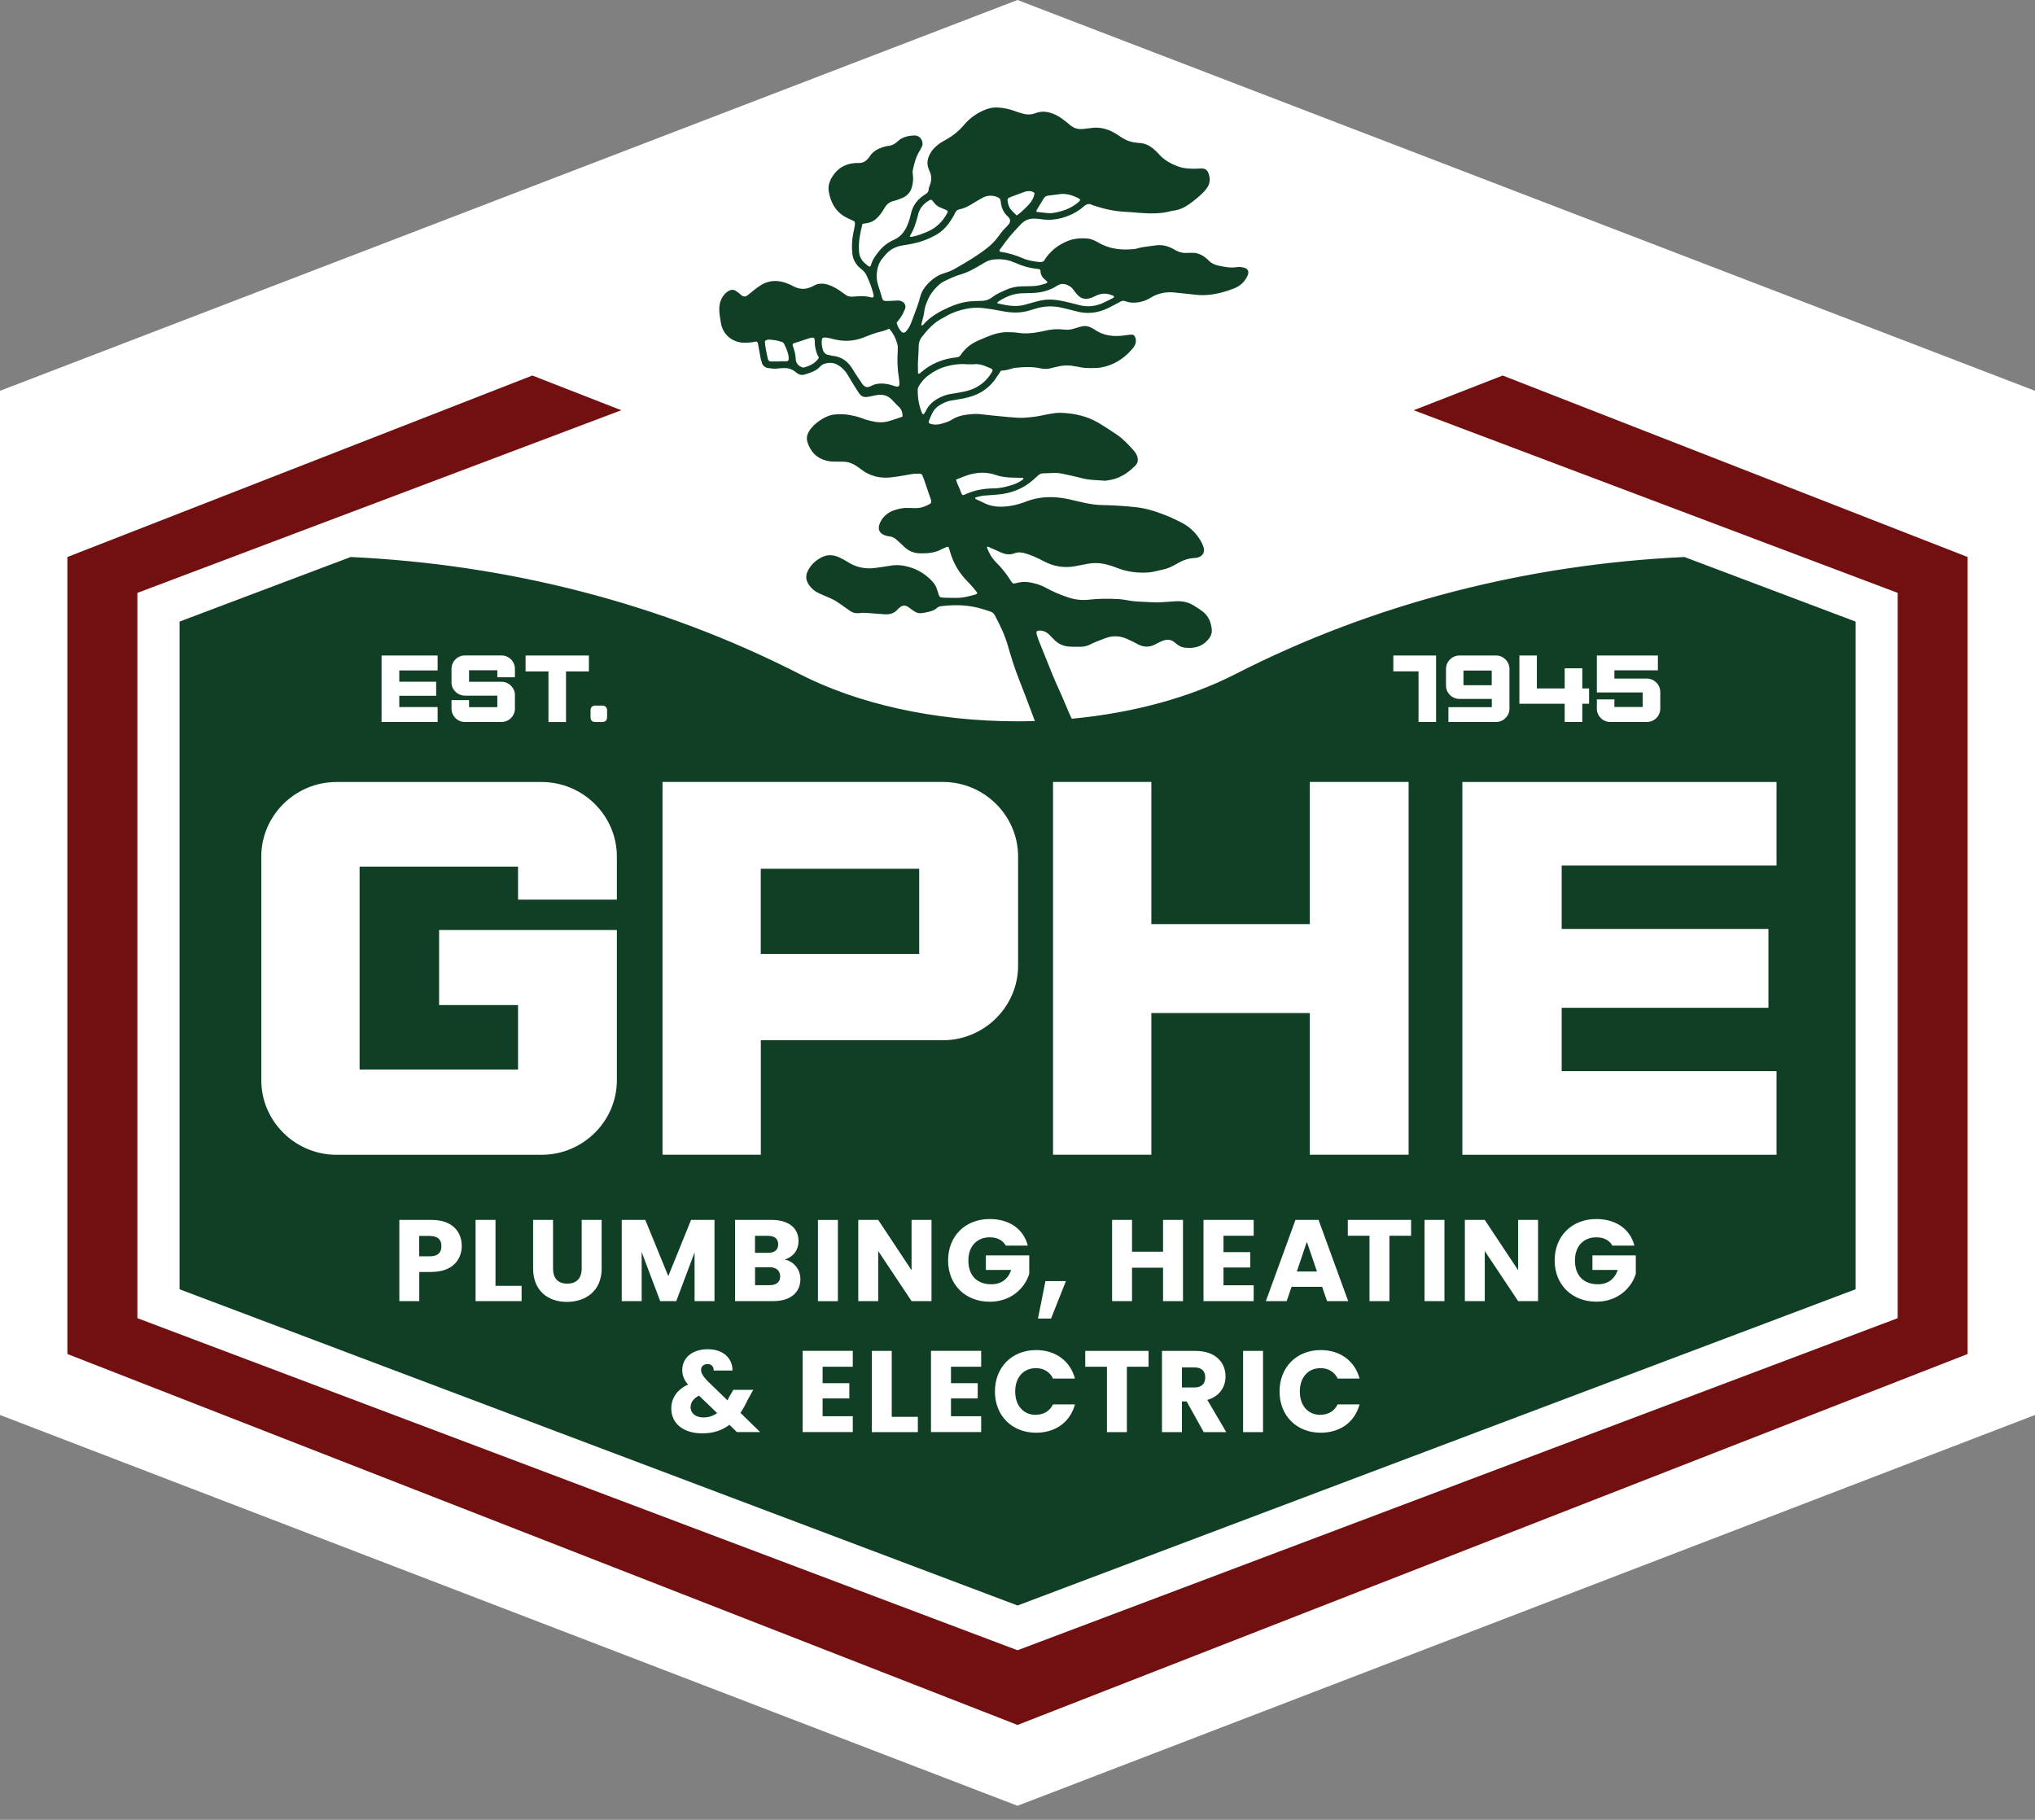
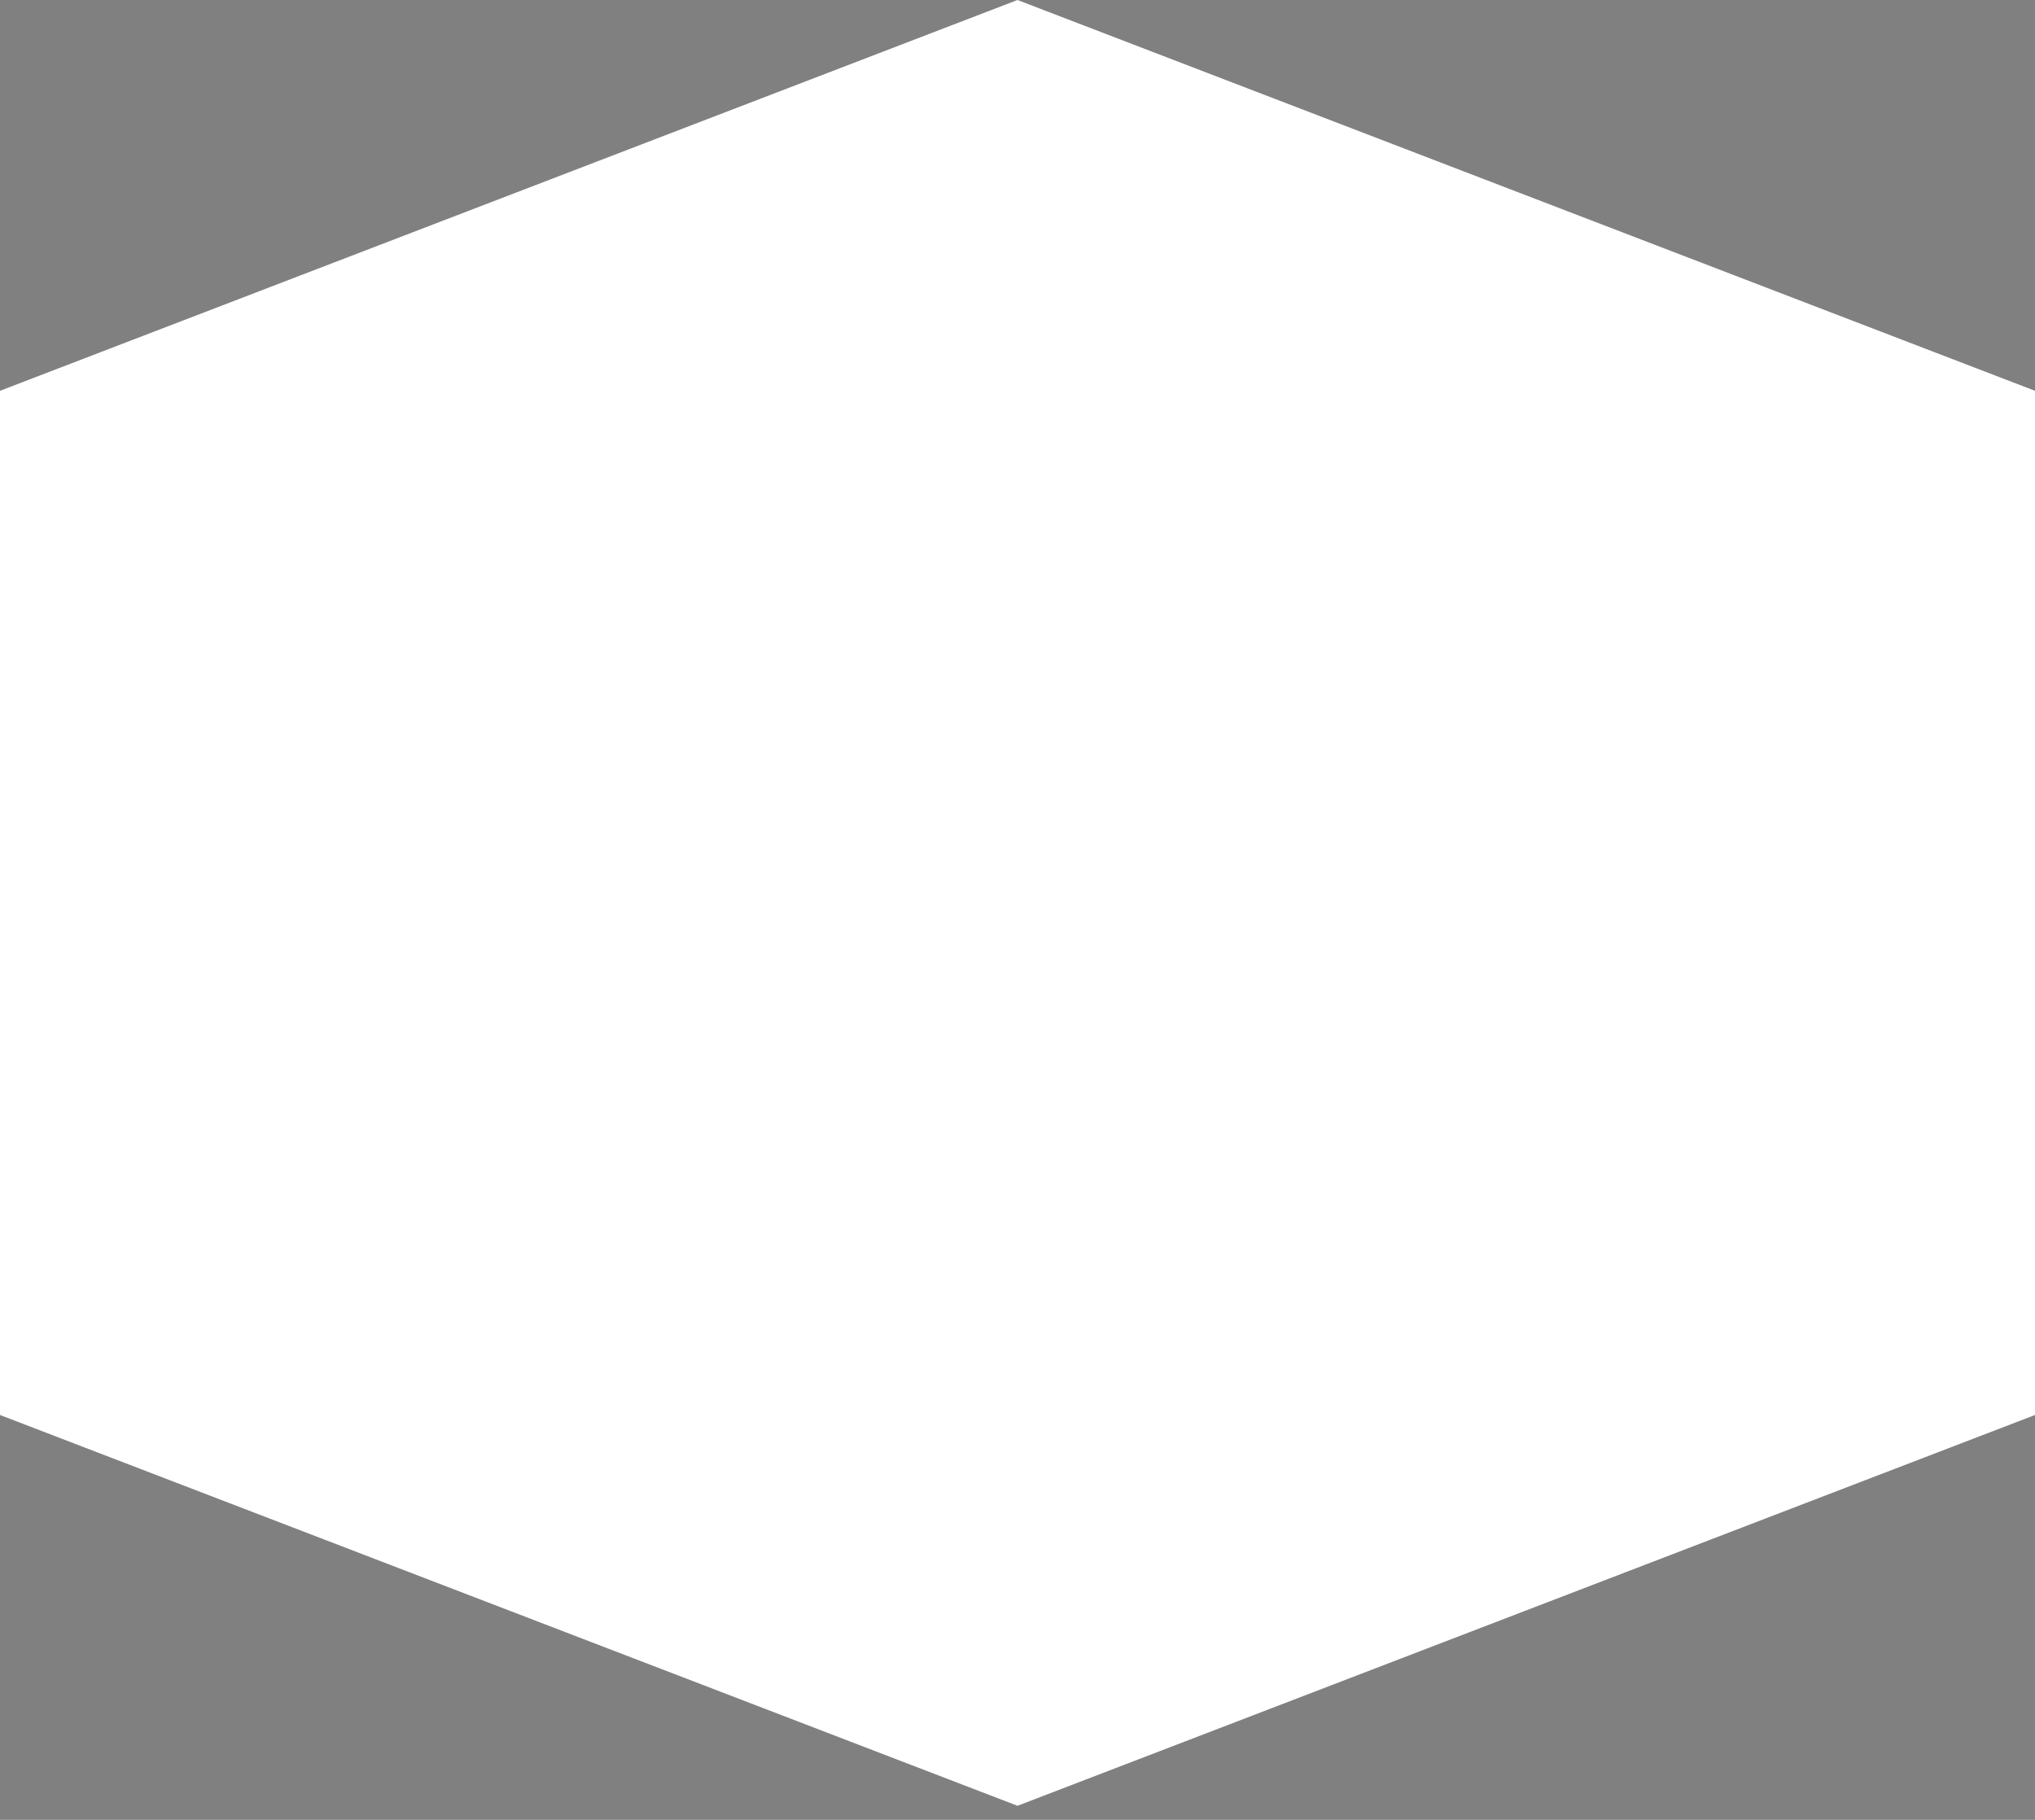
<svg xmlns="http://www.w3.org/2000/svg" width="123" height="110" viewBox="0 0 123 110" fill="none">
  <rect x="0" y="0" width="123" height="110" fill="#808080" stroke="none" />
  <path d="M61.5 0L123 23.622V85.53L61.5 109.152L0 85.53V23.622L61.5 0Z" fill="white" />
  <g clip-path="url(#clip0_1232_5434)">
    <path d="M90.825 22.699L85.448 24.797L114.7 35.837V79.678L61.502 99.751L8.304 79.678V35.837L37.552 24.797L32.175 22.699L4.073 33.669V81.844L61.502 104.265L118.927 81.844V33.669L90.825 22.699Z" fill="#710F11" />
    <path d="M55.559 52.513H45.982V57.661H55.559V52.513Z" fill="#103F26" />
-     <path d="M25.996 74.706H25.339V75.938H25.996C26.475 75.938 26.68 75.701 26.68 75.324C26.68 74.947 26.475 74.71 25.996 74.71V74.706Z" fill="#103F26" />
    <path d="M41.738 85.058C41.738 85.401 42.025 85.679 42.508 85.679C42.833 85.679 43.106 85.588 43.346 85.414L42.248 84.359C41.909 84.535 41.741 84.78 41.741 85.058H41.738Z" fill="#103F26" />
-     <path d="M46.423 74.7C46.817 74.7 47.036 74.879 47.036 75.215V75.219C47.036 75.551 46.817 75.728 46.423 75.728H45.633V74.7H46.423Z" fill="#103F26" />
    <path d="M45.637 76.6H46.509V76.597C46.91 76.597 47.156 76.8 47.156 77.15C47.156 77.499 46.923 77.683 46.523 77.683H45.637V76.6Z" fill="#103F26" />
    <path d="M71.438 82.652H72.184C72.635 82.652 72.847 82.889 72.847 83.252C72.847 83.636 72.635 83.867 72.184 83.867H71.438V82.652Z" fill="#103F26" />
    <path d="M78.989 75.062L78.383 76.858H79.601L78.989 75.062Z" fill="#103F26" />
    <path d="M90.163 40.532H88.456V41.418H90.163V40.532Z" fill="#103F26" />
    <path fill-rule="evenodd" clip-rule="evenodd" d="M46.434 22.248C46.246 22.221 46.116 22.112 46.047 21.939L46.054 21.922C46.02 21.834 45.992 21.746 45.975 21.654C45.974 21.648 45.972 21.642 45.971 21.637C45.968 21.627 45.965 21.617 45.965 21.607C45.91 21.321 45.859 21.036 45.808 20.751C45.794 20.68 45.736 20.632 45.664 20.649C45.428 20.707 45.188 20.717 44.945 20.714C44.298 20.7 43.679 20.252 43.569 19.492C43.561 19.439 43.552 19.385 43.543 19.332C43.501 19.072 43.457 18.809 43.48 18.542C43.504 18.267 43.596 18.026 43.771 17.812C43.857 17.707 43.959 17.625 44.083 17.564C44.212 17.5 44.343 17.5 44.466 17.574C44.534 17.619 44.599 17.666 44.661 17.714C44.687 17.734 44.711 17.757 44.736 17.78C44.761 17.803 44.786 17.826 44.812 17.846C44.931 17.941 45.058 17.948 45.178 17.856C45.246 17.803 45.313 17.747 45.38 17.692C45.447 17.636 45.513 17.579 45.582 17.527L45.594 17.518C45.727 17.415 45.863 17.311 46.006 17.225C46.502 16.926 47.023 16.923 47.553 17.12C47.702 17.176 47.844 17.247 47.989 17.319C48.001 17.325 48.014 17.331 48.026 17.337C48.378 17.51 48.724 17.49 49.073 17.33C49.087 17.327 49.1 17.32 49.111 17.313C49.491 17.062 49.874 17.123 50.261 17.289C50.469 17.381 50.665 17.5 50.849 17.632C50.901 17.668 50.944 17.701 50.984 17.73C51.25 17.927 51.3 17.964 51.852 17.91C52.136 17.883 52.414 17.907 52.688 17.985C52.759 18.002 52.821 17.941 52.807 17.87C52.722 17.435 52.554 17.031 52.369 16.631C52.311 16.509 52.229 16.407 52.123 16.319C52.108 16.306 52.093 16.294 52.078 16.282C52.031 16.243 51.982 16.204 51.938 16.163C51.695 15.935 51.551 15.657 51.517 15.324C51.476 14.924 51.486 14.527 51.568 14.133C51.582 14.062 51.596 13.989 51.611 13.917C51.626 13.845 51.64 13.773 51.654 13.702C51.655 13.696 51.656 13.69 51.657 13.684C51.673 13.598 51.69 13.512 51.664 13.427C51.634 13.368 51.581 13.346 51.528 13.325C51.508 13.316 51.488 13.308 51.469 13.298C51.417 13.27 51.364 13.246 51.31 13.222C51.279 13.208 51.247 13.194 51.216 13.179C50.541 12.853 50.213 12.28 50.093 11.577C50.021 11.16 50.199 10.793 50.456 10.471C50.778 10.07 51.212 9.89 51.715 9.853H51.917C52.133 9.853 52.308 9.765 52.448 9.609C52.486 9.568 52.52 9.527 52.547 9.483C52.78 9.1 53.16 8.94 53.571 8.838C53.606 8.829 53.642 8.826 53.679 8.823C53.709 8.82 53.74 8.817 53.769 8.811C53.957 8.774 54.115 8.679 54.255 8.546C54.536 8.282 54.889 8.203 55.255 8.19C55.508 8.18 55.686 8.332 55.748 8.577C55.772 8.668 55.768 8.763 55.727 8.848C55.676 8.957 55.621 9.062 55.559 9.164C55.355 9.501 55.266 9.875 55.178 10.246L55.176 10.254C55.149 10.366 55.162 10.491 55.179 10.61C55.207 10.8 55.183 10.983 55.152 11.166C55.087 11.53 54.899 11.808 54.55 11.961C54.378 12.035 54.2 12.103 54.019 12.147C53.766 12.208 53.588 12.348 53.465 12.568C53.338 12.789 53.198 12.996 53.013 13.176C52.831 13.352 52.626 13.457 52.38 13.491C52.331 13.498 52.283 13.505 52.231 13.513C52.199 13.518 52.165 13.524 52.13 13.529C51.993 14.075 51.88 14.615 51.921 15.182C51.941 15.494 52.061 15.745 52.308 15.938C52.333 15.959 52.359 15.981 52.385 16.003C52.41 16.025 52.436 16.047 52.462 16.067C52.554 16.142 52.612 16.135 52.64 16.03C52.736 15.687 52.937 15.412 53.163 15.144C53.4 14.863 53.69 14.645 54.023 14.499C54.491 14.292 54.741 13.916 54.902 13.464C54.96 13.301 55.015 13.135 55.049 12.965C55.155 12.419 55.467 12.025 55.936 11.74C56.045 11.672 56.124 11.601 56.131 11.462C56.134 11.37 56.169 11.278 56.203 11.194C56.316 10.905 56.316 10.623 56.182 10.342C56.167 10.312 56.156 10.281 56.145 10.249C56.139 10.23 56.132 10.211 56.124 10.192C56.011 9.897 56.052 9.619 56.189 9.344C56.333 9.049 56.566 8.831 56.833 8.645C56.911 8.591 56.995 8.545 57.077 8.5C57.088 8.494 57.099 8.488 57.11 8.482C57.548 8.241 57.938 7.946 58.26 7.559C58.578 7.175 58.979 6.883 59.437 6.676C59.721 6.547 60.019 6.479 60.334 6.5C60.646 6.52 60.944 6.578 61.238 6.68C61.436 6.751 61.642 6.822 61.847 6.876C62.07 6.937 62.299 6.937 62.521 6.863C62.528 6.861 62.534 6.859 62.54 6.856C62.546 6.853 62.552 6.851 62.559 6.849C63.035 6.659 63.483 6.771 63.911 6.995C64.032 7.057 64.143 7.139 64.252 7.221C64.282 7.243 64.312 7.265 64.342 7.287C64.459 7.375 64.572 7.47 64.685 7.565C64.911 7.759 65.171 7.83 65.469 7.793C65.522 7.786 65.575 7.781 65.629 7.777C65.71 7.77 65.791 7.763 65.869 7.749C66.379 7.657 66.855 7.759 67.303 8C67.444 8.075 67.58 8.163 67.71 8.254C68.001 8.461 68.32 8.59 68.676 8.621C68.694 8.622 68.711 8.626 68.728 8.629C68.75 8.634 68.772 8.638 68.796 8.638C69.244 8.638 69.59 8.855 69.891 9.157C69.903 9.169 69.915 9.181 69.927 9.193C69.963 9.227 69.998 9.262 70.031 9.3C70.356 9.676 70.774 9.907 71.236 10.07C71.582 10.192 71.945 10.206 72.307 10.196C72.361 10.196 72.414 10.192 72.468 10.189C72.522 10.186 72.576 10.182 72.629 10.182C72.824 10.182 72.968 10.274 73.037 10.454C73.143 10.739 73.16 11.027 72.992 11.299C72.924 11.411 72.838 11.516 72.746 11.611C72.475 11.889 72.174 12.13 71.856 12.354C71.568 12.555 71.253 12.697 70.897 12.738C70.846 12.745 70.791 12.755 70.74 12.768C70.106 12.938 69.463 12.911 68.82 12.864C68.774 12.86 68.729 12.856 68.683 12.852C68.488 12.835 68.292 12.817 68.097 12.809C67.423 12.782 66.769 12.646 66.133 12.429C66.119 12.424 66.104 12.42 66.09 12.417C66.065 12.411 66.041 12.405 66.02 12.392C65.828 12.283 65.674 12.331 65.513 12.473C65.126 12.816 64.674 13.037 64.175 13.176C63.795 13.281 63.411 13.312 63.021 13.261C62.864 13.237 62.703 13.22 62.542 13.213C62.213 13.2 61.933 13.312 61.71 13.549C61.672 13.59 61.634 13.63 61.596 13.67C61.404 13.874 61.213 14.077 61.036 14.289C60.873 14.486 60.723 14.692 60.572 14.898C60.526 14.961 60.48 15.024 60.434 15.087C60.382 15.151 60.41 15.216 60.498 15.226C60.968 15.287 61.409 15.436 61.844 15.619C62.152 15.752 62.484 15.803 62.819 15.837C62.963 15.854 63.083 15.826 63.155 15.684C63.176 15.639 63.208 15.597 63.241 15.555C63.25 15.544 63.259 15.533 63.268 15.521C63.596 15.083 64.028 14.771 64.534 14.567C64.911 14.418 65.311 14.381 65.718 14.418C65.965 14.438 66.187 14.543 66.393 14.666C67.033 15.039 67.724 15.127 68.45 15.063C68.461 15.062 68.473 15.061 68.484 15.06C68.555 15.055 68.625 15.049 68.689 15.029C68.959 14.946 69.236 14.912 69.513 14.878C69.622 14.865 69.731 14.852 69.84 14.835C70.199 14.781 70.534 14.852 70.853 15.015C70.886 15.033 70.918 15.052 70.951 15.07C71.001 15.098 71.05 15.127 71.099 15.151C71.281 15.243 71.472 15.297 71.678 15.29C71.797 15.283 71.921 15.28 72.04 15.28C72.335 15.273 72.591 15.372 72.824 15.545C72.834 15.552 72.843 15.56 72.852 15.567C72.915 15.618 72.98 15.669 73.037 15.728C73.208 15.911 73.427 16.013 73.666 16.061L73.687 16.065C74.033 16.135 74.382 16.206 74.741 16.149C74.916 16.122 75.087 16.142 75.254 16.2C75.409 16.254 75.48 16.39 75.443 16.549C75.426 16.614 75.402 16.678 75.371 16.736C75.2 17.072 74.922 17.306 74.577 17.439C73.937 17.683 73.276 17.856 72.581 17.839C72.451 17.836 72.317 17.822 72.184 17.807C72.157 17.804 72.129 17.801 72.102 17.798C71.979 17.785 71.856 17.772 71.732 17.758C71.471 17.729 71.208 17.699 70.945 17.676C70.439 17.632 69.963 17.734 69.525 18.009C69.306 18.148 69.069 18.23 68.813 18.27C68.539 18.314 68.279 18.308 68.022 18.206L67.981 18.195C67.888 18.168 67.81 18.185 67.721 18.233C67.68 18.255 67.64 18.276 67.599 18.298C67.393 18.41 67.186 18.521 66.975 18.623C66.359 18.922 65.722 19 65.058 18.817C64.913 18.777 64.769 18.743 64.624 18.708C64.509 18.681 64.393 18.653 64.277 18.623C63.706 18.477 63.138 18.481 62.573 18.664C62.536 18.675 62.499 18.685 62.462 18.695C62.409 18.709 62.355 18.724 62.302 18.742C62.295 18.745 62.289 18.749 62.282 18.749C61.755 18.922 61.221 18.925 60.676 18.823C60.659 18.82 60.643 18.817 60.627 18.815C60.611 18.812 60.594 18.81 60.577 18.806L60.556 18.802C60.159 18.729 59.766 18.656 59.366 18.616C59.027 18.582 58.691 18.606 58.366 18.674C57.962 18.759 57.565 18.891 57.202 19.102C57.19 19.109 57.178 19.116 57.165 19.123C57.12 19.15 57.076 19.176 57.028 19.2C56.47 19.472 56.066 19.913 55.7 20.395C55.628 20.49 55.583 20.588 55.556 20.697C55.539 20.765 55.529 20.836 55.529 20.911C55.526 21.123 55.514 21.335 55.502 21.547C55.494 21.679 55.486 21.812 55.481 21.946C55.476 22.089 55.48 22.23 55.483 22.371C55.485 22.428 55.486 22.486 55.487 22.543C55.487 22.581 55.546 22.604 55.576 22.581C55.611 22.557 55.642 22.533 55.672 22.506C56.285 21.966 57.011 21.685 57.818 21.6C57.935 21.59 58.01 21.549 58.075 21.447C58.332 21.057 58.684 20.778 59.112 20.592C59.14 20.58 59.167 20.568 59.194 20.556C59.411 20.462 59.63 20.367 59.852 20.283C60.18 20.157 60.519 20.076 60.872 20.079C60.905 20.08 60.939 20.08 60.972 20.081C61.141 20.082 61.309 20.084 61.474 20.11C61.96 20.188 62.436 20.147 62.912 20.045C62.933 20.041 62.955 20.037 62.977 20.032C63.02 20.024 63.063 20.016 63.107 20.005C63.504 19.903 63.901 19.872 64.305 19.923C64.548 19.954 64.787 19.916 65.017 19.831C65.041 19.821 65.068 19.814 65.095 19.808C65.155 19.79 65.214 19.774 65.273 19.759C65.303 19.752 65.333 19.744 65.362 19.736C65.595 19.672 65.814 19.726 66.02 19.838C66.054 19.855 66.088 19.876 66.122 19.899C66.691 20.303 67.331 20.371 68.001 20.269C68.135 20.249 68.268 20.232 68.402 20.225C68.487 20.218 68.556 20.266 68.594 20.344C68.724 20.605 68.641 20.84 68.474 21.047C68.467 21.057 68.46 21.064 68.453 21.07C68.289 21.267 68.108 21.45 67.902 21.607C67.512 21.909 67.077 22.109 66.598 22.204C66.376 22.248 66.143 22.248 65.917 22.248C65.66 22.248 65.407 22.234 65.157 22.17C65.114 22.159 65.07 22.154 65.026 22.149C64.99 22.145 64.953 22.14 64.918 22.133C64.541 22.051 64.168 22.092 63.802 22.187C63.76 22.198 63.719 22.207 63.678 22.217C63.627 22.23 63.577 22.242 63.528 22.255C63.316 22.312 63.107 22.312 62.891 22.265C62.374 22.153 61.854 22.18 61.334 22.238C61.297 22.24 61.26 22.251 61.224 22.262C61.209 22.267 61.194 22.271 61.18 22.275C61.142 22.285 61.105 22.295 61.068 22.306C60.886 22.356 60.705 22.406 60.509 22.401C60.481 22.441 60.454 22.48 60.427 22.518C60.366 22.604 60.307 22.686 60.255 22.771C59.787 23.521 59.088 23.921 58.233 24.084C58 24.128 57.765 24.167 57.532 24.205L57.48 24.213C57.223 24.254 56.997 24.369 56.778 24.502C56.59 24.617 56.446 24.777 56.35 24.97C56.281 25.109 56.221 25.257 56.162 25.403L56.145 25.445C56.107 25.53 56.151 25.595 56.247 25.622C56.446 25.679 56.644 25.679 56.843 25.628C57.089 25.564 57.339 25.496 57.555 25.357C57.904 25.13 58.301 25.072 58.702 25.035C58.9 25.017 59.105 25.017 59.304 25.041C59.848 25.102 60.396 25.16 60.944 25.208C60.992 25.212 61.041 25.216 61.09 25.22C61.376 25.244 61.66 25.269 61.946 25.248C62.309 25.221 62.669 25.184 63.021 25.102C63.271 25.045 63.521 25.007 63.774 24.97C63.894 24.953 64.017 24.95 64.137 24.953C64.941 24.984 65.708 25.153 66.403 25.564C66.779 25.791 67.153 26.029 67.515 26.28C67.902 26.545 68.221 26.891 68.532 27.241C68.611 27.329 68.676 27.434 68.72 27.543C68.806 27.753 68.796 27.964 68.628 28.137C68.159 28.619 67.615 28.961 66.927 29.04C66.91 29.042 66.893 29.045 66.877 29.048C66.839 29.054 66.802 29.061 66.766 29.056C66.626 29.043 66.485 29.035 66.344 29.027C66.031 29.01 65.717 28.992 65.41 28.91C65.069 28.818 64.723 28.744 64.376 28.669C64.33 28.659 64.283 28.649 64.236 28.639C63.997 28.585 63.757 28.578 63.514 28.595C63.141 28.619 63.016 28.596 62.911 28.632C62.807 28.668 62.724 28.76 62.446 29.009C61.834 29.555 61.104 29.823 60.293 29.895C60.048 29.918 59.799 29.934 59.554 29.951L59.53 29.953C59.349 29.962 59.176 30.009 59.007 30.055C58.987 30.061 58.968 30.066 58.948 30.071C58.941 30.126 58.958 30.163 58.996 30.18C59.052 30.206 59.109 30.231 59.167 30.256C59.258 30.295 59.348 30.335 59.434 30.38C59.947 30.655 60.492 30.665 61.043 30.584C61.375 30.533 61.697 30.441 62.011 30.319C62.699 30.047 63.411 30 64.144 30.095C64.456 30.137 64.758 30.21 65.06 30.282C65.225 30.322 65.39 30.362 65.558 30.397C65.913 30.472 66.269 30.523 66.632 30.529C67.331 30.543 68.025 30.587 68.72 30.665C69.083 30.706 69.432 30.794 69.778 30.903C70.367 31.09 70.931 31.331 71.476 31.622C71.958 31.884 72.331 32.26 72.598 32.736C72.663 32.851 72.715 32.977 72.752 33.102C72.835 33.364 72.691 33.615 72.424 33.693C72.335 33.717 72.239 33.727 72.147 33.733C71.845 33.75 71.568 33.842 71.305 33.981C71.294 33.988 71.281 33.995 71.27 34.002C70.936 34.182 70.792 34.265 70.639 34.324C70.468 34.39 70.284 34.427 69.809 34.538C69.679 34.568 69.545 34.592 69.412 34.602C68.775 34.646 68.156 34.572 67.556 34.341C67.283 34.236 67.005 34.141 66.715 34.083C66.382 34.019 66.05 34.019 65.718 34.083C65.469 34.134 65.219 34.185 64.969 34.229C64.298 34.348 63.665 34.236 63.066 33.913C62.71 33.723 62.347 33.557 61.957 33.445C61.745 33.384 61.532 33.364 61.327 33.442C61.046 33.55 60.776 33.516 60.509 33.397C60.3 33.306 60.095 33.214 59.886 33.119C59.879 33.116 59.871 33.112 59.864 33.109C59.802 33.081 59.738 33.053 59.677 33.038C59.66 33.065 59.65 33.078 59.65 33.085C59.776 33.425 59.951 33.74 60.211 33.995C60.547 34.327 60.834 34.691 61.084 35.088C61.087 35.093 61.091 35.099 61.094 35.105C61.132 35.168 61.171 35.234 61.265 35.278C61.371 35.254 61.501 35.227 61.631 35.2C61.83 35.163 62.029 35.166 62.23 35.2C62.576 35.261 62.908 35.356 63.216 35.529C63.651 35.77 64.106 35.96 64.579 36.116C64.993 36.255 65.417 36.296 65.849 36.245C66.424 36.181 67.002 36.181 67.577 36.211C67.783 36.22 67.988 36.256 68.192 36.292C68.225 36.298 68.259 36.304 68.292 36.309C68.532 36.35 68.772 36.367 69.015 36.374C69.159 36.378 69.305 36.386 69.45 36.394C69.546 36.399 69.641 36.404 69.737 36.408C69.857 36.415 69.98 36.415 70.1 36.408C70.408 36.391 70.716 36.371 71.024 36.347C71.438 36.316 71.825 36.391 72.177 36.615C72.196 36.627 72.215 36.639 72.234 36.651C72.397 36.754 72.558 36.856 72.708 36.975C73.054 37.25 73.204 37.63 73.242 38.054C73.259 38.244 73.208 38.427 73.088 38.58C72.876 38.852 72.615 39.048 72.27 39.123C72.058 39.171 71.842 39.171 71.63 39.15C71.469 39.137 71.318 39.072 71.185 38.977C71.13 38.94 71.075 38.896 71.027 38.852C70.788 38.631 70.517 38.638 70.24 38.746C70.103 38.801 69.973 38.869 69.843 38.94C69.484 39.137 69.128 39.13 68.768 38.94C68.743 38.927 68.719 38.913 68.694 38.9C68.624 38.863 68.555 38.826 68.484 38.791C68.465 38.782 68.447 38.772 68.428 38.763C68.314 38.708 68.201 38.653 68.084 38.604C67.669 38.431 67.259 38.41 66.831 38.57C66.788 38.586 66.745 38.602 66.702 38.618C66.443 38.713 66.184 38.808 65.941 38.933C65.736 39.042 65.52 39.099 65.287 39.096C65.203 39.094 65.118 39.094 65.032 39.094C64.876 39.094 64.72 39.094 64.565 39.079C64.267 39.048 63.997 38.926 63.774 38.723C63.696 38.652 63.622 38.574 63.548 38.497C63.502 38.448 63.455 38.4 63.408 38.353C63.271 38.217 63.11 38.132 62.912 38.118C62.641 38.105 62.6 38.149 62.682 38.41C62.72 38.536 62.761 38.665 62.812 38.787C62.94 39.097 63.063 39.407 63.187 39.718C63.451 40.384 63.716 41.05 64.017 41.703C64.141 41.968 64.254 42.239 64.368 42.51C64.454 42.718 64.541 42.925 64.633 43.132C64.671 43.219 64.713 43.305 64.755 43.392C64.764 43.409 64.772 43.426 64.781 43.444C68.556 43.091 71.958 42.134 74.645 40.759C83.069 36.449 92.362 34.11 101.813 33.669L112.156 37.572V77.931L61.505 97.046L10.853 77.931V37.572L21.197 33.669C30.651 34.11 39.941 36.449 48.364 40.759C51.808 42.521 56.429 43.6 61.505 43.6C61.854 43.6 62.203 43.593 62.549 43.583C62.237 42.745 61.926 41.906 61.594 41.075C61.33 40.406 61.115 39.724 60.919 39.032C60.735 38.387 60.447 37.786 60.132 37.199C60.074 37.087 59.989 37.005 59.869 36.968C59.816 36.951 59.764 36.934 59.711 36.917C59.51 36.851 59.308 36.785 59.102 36.734C58.39 36.561 57.668 36.55 56.942 36.635C56.934 36.636 56.925 36.638 56.916 36.639C56.819 36.651 56.723 36.662 56.644 36.737C56.473 36.9 56.251 36.958 56.028 37.005C55.508 37.114 55.46 37.1 55.025 36.785C54.981 36.751 54.94 36.72 54.895 36.69C54.714 36.571 54.546 36.581 54.378 36.72C54.327 36.761 54.279 36.812 54.235 36.859C54.029 37.087 53.759 37.148 53.468 37.131C53.257 37.12 53.046 37.102 52.837 37.084C52.659 37.069 52.481 37.053 52.304 37.043C52.171 37.036 52.037 37.049 51.904 37.063C51.709 37.083 51.534 37.036 51.373 36.924C51.164 36.775 50.959 36.629 50.75 36.483C50.531 36.327 50.295 36.197 50.045 36.099C49.889 36.036 49.732 35.965 49.578 35.896C49.55 35.883 49.522 35.871 49.494 35.858C49.268 35.756 49.083 35.604 48.936 35.41C48.69 35.084 48.659 34.782 48.881 34.406C49.073 34.076 49.361 33.832 49.706 33.666C49.98 33.533 50.281 33.533 50.569 33.628C50.712 33.677 50.849 33.75 50.983 33.821L51.004 33.832C51.074 33.868 51.141 33.91 51.208 33.952C51.266 33.987 51.324 34.023 51.383 34.056C51.87 34.324 52.39 34.406 52.937 34.324C53.045 34.308 53.151 34.293 53.258 34.279C53.444 34.253 53.629 34.227 53.814 34.195C54.221 34.12 54.618 34.171 55.005 34.29C55.515 34.443 55.95 34.724 56.319 35.108C56.47 35.264 56.583 35.441 56.644 35.651C56.65 35.673 56.657 35.694 56.665 35.715C56.671 35.732 56.677 35.749 56.682 35.767C56.737 35.949 56.759 36.037 56.815 36.081C56.874 36.126 56.971 36.124 57.182 36.133C57.276 36.136 57.37 36.136 57.464 36.136C57.558 36.136 57.652 36.136 57.746 36.14C58.16 36.153 58.551 36.047 58.942 35.941L58.972 35.933C58.994 35.926 59.015 35.908 59.039 35.887C59.051 35.877 59.064 35.865 59.078 35.855C58.972 35.688 58.843 35.545 58.714 35.4C58.693 35.376 58.671 35.352 58.65 35.329C58.597 35.268 58.54 35.21 58.484 35.151C58.438 35.105 58.393 35.058 58.349 35.01C57.88 34.497 57.565 33.903 57.391 33.234C57.38 33.196 57.364 33.156 57.351 33.123C57.344 33.104 57.337 33.086 57.332 33.072C57.267 33.038 57.225 33.058 57.185 33.078C57.177 33.081 57.169 33.085 57.161 33.089C57.138 33.099 57.115 33.108 57.091 33.118C57.028 33.145 56.965 33.172 56.904 33.204C56.504 33.421 56.062 33.455 55.617 33.448C55.241 33.442 54.912 33.309 54.642 33.041C54.548 32.946 54.449 32.857 54.349 32.768C54.299 32.724 54.249 32.679 54.2 32.634C54.081 32.522 53.944 32.444 53.776 32.423C53.708 32.417 53.642 32.403 53.578 32.386C53.513 32.369 53.447 32.349 53.389 32.318C53.16 32.196 53.071 32.002 53.139 31.751C53.208 31.5 53.348 31.293 53.547 31.123C53.68 31.008 53.827 30.92 53.995 30.862C54.272 30.764 54.556 30.692 54.858 30.703C54.931 30.706 55.005 30.707 55.078 30.708C55.152 30.709 55.226 30.709 55.299 30.713C55.518 30.723 55.727 30.682 55.926 30.594C56.147 30.495 56.251 30.45 56.281 30.376C56.309 30.305 56.271 30.209 56.203 30.014C56.123 29.787 56.046 29.561 55.969 29.335C55.931 29.222 55.892 29.108 55.854 28.995C55.823 28.907 55.789 28.819 55.751 28.734C55.72 28.669 55.665 28.632 55.594 28.632C55.419 28.625 55.248 28.632 55.073 28.663C54.98 28.679 54.887 28.695 54.794 28.712C54.491 28.765 54.188 28.819 53.882 28.853C53.201 28.931 52.575 28.788 52.03 28.357C51.938 28.283 51.839 28.215 51.736 28.15C51.507 28.001 51.257 27.913 50.98 27.909C50.936 27.908 50.892 27.907 50.849 27.906C50.718 27.903 50.587 27.9 50.456 27.902C50.281 27.906 50.11 27.886 49.939 27.841C49.354 27.695 48.998 27.305 48.813 26.752C48.731 26.511 48.768 26.28 48.905 26.063C49.07 25.795 49.295 25.591 49.552 25.418C49.833 25.228 50.134 25.079 50.476 25.052C50.757 25.028 51.038 25.031 51.318 25.079C51.609 25.13 51.897 25.197 52.171 25.306C52.397 25.394 52.633 25.449 52.869 25.493C53.133 25.54 53.4 25.54 53.666 25.472C53.864 25.421 54.056 25.354 54.251 25.286C54.349 25.251 54.449 25.217 54.55 25.184C54.556 24.956 54.508 24.763 54.341 24.604C54.24 24.51 54.146 24.41 54.051 24.311C53.999 24.255 53.946 24.2 53.892 24.145C53.66 23.908 53.369 23.83 53.047 23.874C52.931 23.89 52.817 23.915 52.704 23.939C52.647 23.952 52.591 23.964 52.533 23.976C52.191 24.04 52.054 23.982 51.863 23.68L51.827 23.623C51.626 23.306 51.424 22.985 51.236 22.659C51.185 22.567 51.123 22.486 51.055 22.407C50.956 22.296 50.846 22.194 50.719 22.109C50.524 21.977 50.312 21.915 50.072 21.939C49.881 21.959 49.71 22.007 49.573 22.156C49.326 22.427 48.992 22.528 48.659 22.629C48.645 22.633 48.632 22.637 48.618 22.642C48.46 22.689 48.299 22.655 48.163 22.547C48.142 22.53 48.121 22.514 48.099 22.497C48.078 22.481 48.056 22.465 48.036 22.448C47.861 22.309 47.656 22.248 47.437 22.248C47.29 22.248 47.142 22.258 46.995 22.275C46.804 22.299 46.619 22.275 46.434 22.248ZM64.425 77.439H63.189L62.737 79.702H63.528L64.425 77.439ZM56.99 47.266H40.044V69.799H45.986V62.878H56.99C59.489 62.878 61.536 60.848 61.536 58.371V51.773C61.536 49.295 59.489 47.266 56.99 47.266ZM50.644 78.65V73.742H49.439V78.65H50.644ZM35.987 42.65C35.796 42.65 35.693 42.751 35.693 42.948V43.345C35.693 43.542 35.796 43.644 35.987 43.644H36.391C36.583 43.644 36.693 43.539 36.693 43.345V42.948C36.693 42.751 36.583 42.65 36.391 42.65H35.987ZM35.594 39.622H31.767V40.583H33.15V43.644H34.211V40.583H35.594V39.622ZM28.351 42.32H27.29V42.836C27.29 43.278 27.656 43.641 28.101 43.641H30.312C30.757 43.641 31.123 43.278 31.123 42.836V41.991C31.11 41.56 30.754 41.211 30.312 41.211H28.351V40.515H30.059V40.939H31.123V40.423C31.123 39.982 30.757 39.619 30.312 39.619H28.101C27.656 39.619 27.29 39.982 27.29 40.423V41.268C27.297 41.699 27.66 42.049 28.118 42.049H30.059V42.745H28.351V42.32ZM26.451 39.622H23.063V43.641H26.451V42.738H24.134V42.056H26.362V41.207H24.134V40.525H26.451V39.622ZM25.342 76.885H26.088L26.092 76.882C27.352 76.882 27.909 76.128 27.909 75.317C27.909 74.418 27.304 73.739 26.092 73.739H24.137V78.647H25.342V76.885ZM28.745 78.647H31.527V77.724H29.949V73.739H28.745V78.647ZM34.266 78.694C35.409 78.694 36.367 78.026 36.367 76.668H36.364V73.739H35.159V76.675C35.159 77.255 34.858 77.591 34.286 77.591C33.715 77.591 33.427 77.255 33.427 76.675V73.739H32.222V76.668C32.222 78.022 33.122 78.694 34.266 78.694ZM31.312 54.379H37.285V51.776C37.285 49.298 35.238 47.269 32.739 47.269H20.338C17.839 47.269 15.793 49.298 15.793 51.776V65.295C15.793 67.772 17.839 69.802 20.338 69.802H32.739C35.238 69.802 37.285 67.772 37.285 65.295V56.216H26.54V60.753H31.312V64.65H21.735V52.384H31.312V54.379ZM38.784 78.647V75.697H38.791L39.903 78.647H40.875L41.981 75.704V78.647H43.186V73.739H41.769L40.393 77.136L39.003 73.739H37.579V78.647H38.784ZM44.086 86.124L44.541 86.562H45.944L44.753 85.401C44.911 85.17 45.058 84.909 45.191 84.617L45.53 84.009H44.325L44.065 84.451C44.048 84.494 44.028 84.536 44.008 84.575C43.995 84.6 43.983 84.624 43.973 84.647L42.768 83.48C42.508 83.205 42.374 83.011 42.374 82.801C42.374 82.591 42.542 82.451 42.768 82.451C42.98 82.451 43.141 82.577 43.134 82.842H44.271C44.291 82.163 43.768 81.555 42.782 81.555C41.796 81.555 41.238 82.115 41.238 82.808C41.238 83.124 41.331 83.388 41.584 83.69C40.899 84.009 40.574 84.535 40.574 85.136C40.574 86.046 41.3 86.64 42.45 86.64C43.1 86.64 43.634 86.467 44.086 86.124ZM44.428 78.647H46.735C47.779 78.647 48.378 78.124 48.378 77.313C48.378 76.753 48.005 76.251 47.427 76.132C47.906 75.989 48.265 75.606 48.265 75.012C48.265 74.234 47.666 73.739 46.657 73.739H44.428V78.647ZM49.72 82.614H51.544V81.654H48.512V86.562H51.544V85.605H49.72V84.529H51.336V83.606H49.72V82.614ZM53.081 73.739H51.876V78.647H53.081V75.619L55.097 78.647H56.302V73.739H55.097V76.78L53.081 73.739ZM52.694 86.565H55.477V85.642H53.899V81.657H52.694V86.565ZM57.48 82.614H59.304V81.654H56.271V86.562H59.304V85.605H57.48V84.529H59.095V83.606H57.48V82.614ZM59.821 73.685C58.342 73.685 57.305 74.716 57.305 76.186V76.189C57.305 77.656 58.346 78.684 59.828 78.684C61.132 78.684 61.957 77.839 62.21 76.994V75.884H59.588V76.763H61.118C60.937 77.313 60.519 77.629 59.92 77.629C59.051 77.629 58.53 77.099 58.53 76.189C58.53 75.338 59.044 74.791 59.821 74.791C60.273 74.791 60.608 74.964 60.793 75.293H62.124C61.864 74.285 61.005 73.685 59.821 73.685ZM63.648 84.888C63.442 85.306 63.069 85.516 62.61 85.516V85.523C61.868 85.523 61.361 84.977 61.361 84.111C61.361 83.246 61.871 82.699 62.61 82.699C63.069 82.699 63.442 82.906 63.648 83.327H64.972C64.688 82.265 63.802 81.606 62.624 81.606C61.166 81.606 60.136 82.642 60.136 84.108C60.136 85.574 61.166 86.602 62.624 86.602C63.802 86.602 64.692 85.951 64.972 84.888H63.648ZM68.111 82.614H69.422V81.657H65.595V82.614H66.906V86.565H68.111V82.614ZM70.298 73.739V75.66H68.422V73.739H67.218V78.647H68.422V76.627H70.298V78.647H71.503V73.739H70.298ZM71.725 84.712L72.756 86.565H74.118L72.975 84.62C73.735 84.396 74.074 83.816 74.074 83.202C74.074 82.35 73.468 81.657 72.256 81.657H70.233V86.565H71.438V84.712H71.725ZM75.566 76.614V75.687H73.95V74.696H75.775V73.739H72.742V78.647H75.775V77.69H73.95V76.614H75.566ZM75.135 86.565H76.34V81.657H75.135V86.565ZM80.851 84.888C80.645 85.306 80.272 85.516 79.814 85.516V85.523C79.071 85.523 78.564 84.977 78.564 84.111C78.564 83.246 79.074 82.699 79.814 82.699C80.272 82.699 80.645 82.906 80.851 83.327H82.175C81.891 82.265 81.005 81.606 79.828 81.606C78.369 81.606 77.339 82.642 77.339 84.108C77.339 85.574 78.369 86.602 79.828 86.602C81.005 86.602 81.895 85.951 82.175 84.888H80.851ZM78.301 73.739L76.511 78.647H77.77L78.065 77.781H79.913L80.211 78.647H81.488L79.697 73.739H78.301ZM83.979 74.696H85.29V73.739H81.464V74.696H82.775V78.647H83.979V74.696ZM91.76 78.647H92.964V73.739H91.76V76.78L89.743 73.739H88.539V78.647H89.743V75.619L91.76 78.647ZM96.49 78.681C97.794 78.681 98.619 77.836 98.872 76.99V75.884H96.25V76.763H97.78C97.599 77.313 97.181 77.629 96.582 77.629C95.713 77.629 95.193 77.099 95.193 76.189C95.193 75.338 95.706 74.791 96.483 74.791C96.935 74.791 97.27 74.964 97.455 75.293H98.787C98.527 74.285 97.667 73.685 96.483 73.685C95.004 73.685 93.967 74.72 93.967 76.186C93.967 77.652 95.008 78.681 96.49 78.681ZM94.392 52.319H107.378V47.269H88.388V69.802H107.378V64.748H94.392V60.916H106.889V56.151H94.392V52.319ZM97.578 42.276H96.517V42.836C96.517 43.278 96.884 43.641 97.329 43.641H99.54C99.985 43.641 100.351 43.278 100.351 42.836V41.821C100.344 41.38 99.985 41.017 99.54 41.017H97.578V40.518H100.207V39.622H96.517V41.855H99.287V42.734H97.578V42.276ZM92.892 39.622H91.835V42.538H94.573V43.641H95.638V42.538H96.048V41.614H95.638V40.396H94.573V41.614H92.892V39.622ZM88.213 39.622C87.769 39.622 87.402 39.985 87.402 40.426H87.399V41.441C87.399 41.883 87.765 42.246 88.21 42.246H90.168V42.745H87.546V43.641H90.425C90.87 43.641 91.236 43.274 91.236 42.836V40.426C91.229 39.985 90.866 39.622 90.425 39.622H88.213ZM86.102 78.647H87.306V73.739H86.102V78.647ZM86.8 39.622H84.216V40.579H85.739V43.641H86.8V39.622ZM79.167 47.266V55.859H69.59V47.266H63.648V69.799H69.59V61.235H79.167V69.799H85.14V47.266H79.167ZM60.201 28.714C59.595 28.5 58.989 28.547 58.394 28.751L58.397 28.754C58.255 28.802 58.116 28.858 57.971 28.917C57.91 28.942 57.848 28.967 57.784 28.992C57.824 29.143 57.886 29.282 57.947 29.421C57.998 29.535 58.048 29.648 58.085 29.766C58.098 29.809 58.124 29.848 58.149 29.885C58.159 29.9 58.169 29.914 58.178 29.929C58.192 29.927 58.204 29.925 58.215 29.924C58.239 29.921 58.257 29.919 58.274 29.912C58.838 29.644 59.437 29.525 60.06 29.521C60.451 29.518 60.827 29.423 61.197 29.308C61.416 29.24 61.618 29.134 61.803 29.002C61.823 28.989 61.84 28.965 61.854 28.944C61.861 28.938 61.854 28.917 61.851 28.907C61.847 28.897 61.833 28.883 61.827 28.883C61.652 28.877 61.481 28.873 61.306 28.873C60.93 28.866 60.56 28.839 60.201 28.714ZM62.865 12.356C62.793 12.475 62.72 12.594 62.648 12.714C62.642 12.725 62.643 12.742 62.645 12.764C62.647 12.777 62.648 12.791 62.648 12.806C62.73 12.815 62.813 12.825 62.897 12.835C63.035 12.851 63.175 12.868 63.316 12.88C63.408 12.891 63.504 12.894 63.596 12.88C64.206 12.796 64.767 12.595 65.229 12.178C65.246 12.163 65.258 12.142 65.271 12.117C65.279 12.103 65.287 12.088 65.297 12.073C65.282 12.061 65.267 12.047 65.252 12.034C65.225 12.011 65.2 11.987 65.171 11.974C64.832 11.811 64.479 11.686 64.093 11.73C63.986 11.742 63.879 11.757 63.773 11.772C63.642 11.79 63.51 11.808 63.377 11.822C63.247 11.835 63.151 11.883 63.083 11.998C63.011 12.118 62.938 12.237 62.865 12.356ZM48.495 22.204C48.529 22.218 48.577 22.221 48.611 22.211H48.614C48.964 22.102 49.289 21.956 49.497 21.623C49.316 21.308 49.244 20.958 49.244 20.595C49.244 20.48 49.217 20.432 49.165 20.415C49.133 20.402 49.089 20.408 49.036 20.414L49.025 20.415C48.984 20.422 48.946 20.432 48.909 20.446C48.594 20.548 48.276 20.653 47.961 20.758C47.919 20.772 47.899 20.829 47.916 20.887V20.897C48.019 21.172 48.097 21.454 48.097 21.749C48.097 21.756 48.099 21.763 48.101 21.769C48.103 21.776 48.104 21.783 48.104 21.79C48.152 22.004 48.289 22.136 48.495 22.204ZM56.117 22.686C55.888 22.852 55.706 23.069 55.556 23.307V23.304C55.505 23.385 55.47 23.466 55.47 23.565C55.464 24.047 55.542 24.515 55.727 24.967C55.737 24.99 55.754 25.017 55.775 25.028C55.792 25.041 55.833 25.041 55.843 25.028C55.885 24.973 55.919 24.916 55.946 24.858C56.134 24.471 56.436 24.2 56.826 24.02C57.021 23.931 57.219 23.85 57.435 23.819C57.595 23.797 57.757 23.767 57.918 23.738C57.994 23.724 58.071 23.71 58.147 23.697C58.927 23.561 59.547 23.185 59.951 22.492C60.019 22.377 60.009 22.326 59.896 22.275C59.864 22.261 59.833 22.247 59.801 22.233C59.723 22.199 59.644 22.164 59.564 22.133C59.338 22.044 59.109 21.987 58.859 22.017C58.784 22.026 58.708 22.024 58.612 22.021C58.555 22.019 58.49 22.017 58.414 22.017C58.051 21.983 57.617 22.027 57.185 22.15C56.792 22.258 56.439 22.445 56.117 22.686ZM54.348 22.981C54.344 22.94 54.341 22.903 54.334 22.862V22.859C54.242 22.306 54.221 21.753 54.262 21.192V21.148C54.272 21.043 54.269 20.934 54.245 20.833C54.159 20.48 54.005 20.161 53.745 19.872C53.694 19.891 53.645 19.91 53.599 19.928C53.494 19.97 53.4 20.007 53.3 20.028C52.931 20.11 52.585 20.245 52.236 20.385C51.743 20.585 51.226 20.646 50.699 20.565C50.528 20.537 50.357 20.497 50.189 20.453C50.055 20.419 49.929 20.392 49.792 20.405C49.73 20.412 49.693 20.446 49.682 20.503C49.645 20.704 49.672 20.897 49.72 21.094C49.768 21.294 49.877 21.427 50.093 21.457C50.13 21.462 50.166 21.472 50.203 21.482C50.245 21.493 50.287 21.505 50.329 21.508C50.846 21.562 51.216 21.817 51.486 22.238C51.492 22.248 51.499 22.258 51.506 22.268C51.518 22.286 51.53 22.304 51.541 22.323C51.667 22.539 51.808 22.746 51.949 22.953C52.002 23.032 52.056 23.112 52.109 23.192C52.133 23.226 52.157 23.259 52.184 23.287C52.287 23.388 52.407 23.433 52.551 23.375C52.602 23.355 52.65 23.334 52.698 23.31C52.917 23.195 53.153 23.171 53.4 23.188C53.591 23.202 53.776 23.239 53.951 23.3C54.392 23.456 54.382 23.344 54.348 22.981ZM67.283 18.006C67.296 18.002 67.314 17.982 67.314 17.982L67.31 17.988C67.317 17.982 67.324 17.975 67.327 17.965C67.341 17.938 67.331 17.9 67.307 17.887C67.125 17.798 66.94 17.751 66.755 17.751C66.605 17.751 66.454 17.782 66.3 17.849C66.259 17.867 66.218 17.887 66.177 17.906C66.049 17.966 65.922 18.026 65.777 18.05C65.547 18.087 65.352 18.036 65.184 17.88C65.095 17.798 65.02 17.703 64.948 17.608C64.942 17.6 64.936 17.592 64.93 17.583C64.858 17.483 64.785 17.382 64.678 17.317C64.428 17.16 64.178 17.089 63.894 17.272C63.432 17.568 62.915 17.7 62.367 17.71C62.152 17.714 61.94 17.72 61.724 17.73C61.197 17.754 60.738 17.968 60.31 18.25C60.307 18.253 60.304 18.259 60.299 18.271C60.294 18.283 60.286 18.301 60.273 18.328C60.618 18.416 60.947 18.481 61.282 18.494H61.426C61.471 18.494 61.519 18.491 61.566 18.487C61.686 18.477 61.803 18.46 61.919 18.426C62.047 18.389 62.177 18.354 62.306 18.319C62.435 18.285 62.564 18.25 62.693 18.212C63.035 18.117 63.381 18.087 63.73 18.121C63.932 18.138 64.13 18.175 64.325 18.219C64.626 18.284 64.924 18.362 65.222 18.44C65.664 18.555 66.105 18.532 66.526 18.372C66.709 18.303 66.884 18.212 67.059 18.12C67.133 18.081 67.208 18.043 67.283 18.006ZM61.238 15.838C61.228 15.834 61.217 15.83 61.207 15.826L61.204 15.82C60.858 15.691 60.502 15.65 60.136 15.677C59.92 15.694 59.718 15.748 59.53 15.864C59.356 15.97 59.177 16.072 59 16.172C58.968 16.19 58.936 16.209 58.904 16.227C58.623 16.383 58.332 16.515 58.02 16.604C57.693 16.697 57.385 16.848 57.081 16.997L57.059 17.008C56.963 17.052 56.87 17.113 56.792 17.184C56.607 17.347 56.442 17.52 56.306 17.717C56.23 17.822 56.162 17.934 56.107 18.06L56.102 18.071C55.998 18.312 55.894 18.549 55.867 18.817C55.852 18.953 55.819 19.09 55.786 19.226C55.781 19.246 55.776 19.265 55.772 19.285C55.763 19.32 55.754 19.354 55.745 19.389C55.721 19.48 55.697 19.572 55.683 19.665C55.764 19.679 55.8 19.636 55.832 19.595C55.84 19.587 55.846 19.578 55.854 19.57C56.268 19.115 56.795 18.827 57.346 18.579C57.76 18.392 58.195 18.257 58.657 18.216C58.859 18.199 59.057 18.189 59.26 18.189C59.52 18.192 59.763 18.131 59.971 17.965C60.194 17.791 60.448 17.678 60.704 17.565C60.743 17.548 60.782 17.531 60.82 17.513C61.104 17.388 61.402 17.317 61.714 17.31C61.828 17.306 61.942 17.305 62.056 17.303C62.17 17.301 62.284 17.299 62.398 17.296C62.696 17.286 62.983 17.221 63.261 17.116C63.295 17.103 63.312 17.042 63.288 17.018C63.275 17.006 63.263 16.994 63.25 16.982C63.224 16.959 63.199 16.935 63.172 16.913C63.001 16.77 62.888 16.6 62.888 16.366C62.888 16.349 62.879 16.332 62.87 16.315C62.867 16.308 62.863 16.302 62.86 16.295C62.852 16.291 62.844 16.287 62.836 16.282C62.82 16.273 62.804 16.264 62.788 16.264C62.302 16.22 61.84 16.098 61.395 15.898C61.354 15.881 61.31 15.864 61.269 15.85C61.258 15.847 61.248 15.843 61.238 15.838ZM61.618 11.71C61.46 11.77 61.303 11.829 61.145 11.886C60.879 11.984 60.865 12.012 60.93 12.297C60.974 12.483 61.053 12.643 61.193 12.775C61.241 12.819 61.287 12.863 61.34 12.915C61.374 12.949 61.411 12.985 61.453 13.026C61.727 12.838 61.934 12.623 62.14 12.409C62.153 12.395 62.166 12.382 62.179 12.368C62.367 12.171 62.487 11.944 62.535 11.679C62.453 11.594 62.354 11.56 62.244 11.553C62.107 11.543 61.981 11.574 61.854 11.621C61.775 11.651 61.697 11.681 61.618 11.71ZM55.467 13.074C55.357 13.485 55.231 13.889 55.001 14.252V14.248C54.998 14.258 54.998 14.275 54.998 14.299C55.01 14.301 55.021 14.304 55.033 14.307C55.059 14.314 55.084 14.321 55.108 14.316C55.44 14.255 55.748 14.133 56.056 14.004C56.596 13.777 56.98 13.386 57.254 12.88C57.257 12.874 57.26 12.868 57.262 12.862C57.265 12.856 57.267 12.85 57.271 12.843C57.291 12.796 57.271 12.735 57.223 12.711C57.186 12.695 57.15 12.678 57.114 12.662C57.028 12.623 56.943 12.585 56.857 12.551C56.689 12.483 56.552 12.385 56.446 12.242C56.435 12.229 56.425 12.215 56.415 12.201C56.394 12.171 56.373 12.143 56.347 12.117C56.306 12.079 56.258 12.059 56.203 12.09C55.847 12.287 55.594 12.558 55.494 12.959C55.489 12.977 55.485 12.997 55.481 13.016C55.476 13.036 55.472 13.055 55.467 13.074ZM53.372 15.575C53.122 15.857 53.016 16.193 52.996 16.563L52.989 16.57C52.975 16.811 53.013 17.045 53.088 17.276C53.102 17.318 53.115 17.36 53.129 17.402C53.178 17.549 53.226 17.695 53.266 17.846C53.27 17.86 53.274 17.874 53.277 17.887C53.361 18.193 53.364 18.202 53.728 18.192C53.815 18.189 53.903 18.184 53.99 18.179C54.077 18.174 54.164 18.168 54.252 18.165C54.375 18.162 54.491 18.192 54.591 18.27C54.621 18.294 54.645 18.321 54.666 18.348C54.731 18.436 54.748 18.549 54.707 18.66C54.694 18.695 54.679 18.727 54.663 18.759C54.65 18.787 54.636 18.815 54.625 18.844C54.526 19.092 54.358 19.302 54.194 19.506C54.242 19.716 54.341 19.886 54.474 20.038C54.556 20.13 54.666 20.134 54.752 20.042C54.909 19.872 55.015 19.672 55.094 19.458C55.141 19.329 55.19 19.201 55.238 19.072C55.374 18.715 55.509 18.358 55.607 17.988C55.608 17.983 55.61 17.979 55.612 17.975C55.615 17.967 55.617 17.96 55.617 17.951C55.696 17.646 55.854 17.391 56.069 17.164C56.35 16.869 56.668 16.634 57.065 16.515C57.312 16.444 57.548 16.346 57.767 16.217L57.82 16.186C58.439 15.827 59.056 15.468 59.622 15.025C59.9 14.812 60.146 14.571 60.348 14.286C60.495 14.079 60.653 13.882 60.837 13.705C60.896 13.651 60.95 13.586 60.995 13.522C61.077 13.406 61.067 13.257 60.978 13.152C60.961 13.132 60.944 13.111 60.923 13.094C60.649 12.853 60.516 12.538 60.488 12.181C60.475 12.018 60.386 11.954 60.255 11.903C59.961 11.791 59.674 11.805 59.4 11.95C59.177 12.069 58.958 12.202 58.743 12.334C58.558 12.446 58.37 12.544 58.164 12.609C58.134 12.618 58.102 12.625 58.071 12.633C57.981 12.654 57.892 12.675 57.829 12.728C57.773 12.775 57.738 12.848 57.704 12.921C57.686 12.96 57.668 12.998 57.647 13.033C57.626 13.068 57.606 13.102 57.585 13.137C57.538 13.216 57.491 13.295 57.438 13.373C57.206 13.722 56.915 14.011 56.545 14.218C56.107 14.459 55.645 14.632 55.155 14.73C54.96 14.771 54.762 14.802 54.563 14.832C54.122 14.903 53.752 15.097 53.475 15.453L53.372 15.575ZM46.342 20.551C46.27 20.565 46.225 20.619 46.232 20.69V20.687C46.256 20.955 46.304 21.216 46.362 21.474C46.368 21.501 46.374 21.527 46.379 21.554C46.39 21.604 46.4 21.653 46.413 21.702C46.434 21.78 46.489 21.848 46.581 21.848H47.098V21.837C47.146 21.837 47.194 21.838 47.242 21.838C47.339 21.839 47.438 21.84 47.536 21.837C47.632 21.834 47.673 21.783 47.67 21.681C47.669 21.668 47.669 21.654 47.668 21.641C47.666 21.573 47.663 21.506 47.649 21.444C47.618 21.305 47.567 21.172 47.512 21.04C47.474 20.955 47.434 20.867 47.392 20.782C47.365 20.721 47.307 20.687 47.242 20.663C47.002 20.581 46.752 20.541 46.499 20.527C46.46 20.525 46.418 20.534 46.378 20.543C46.366 20.546 46.354 20.549 46.342 20.551Z" fill="#103F26" />
  </g>
  <defs>
    <clipPath id="clip0_1232_5434">
-       <rect width="114.854" height="97.748" fill="white" transform="translate(4.073 6.517)" />
-     </clipPath>
+       </clipPath>
  </defs>
</svg>